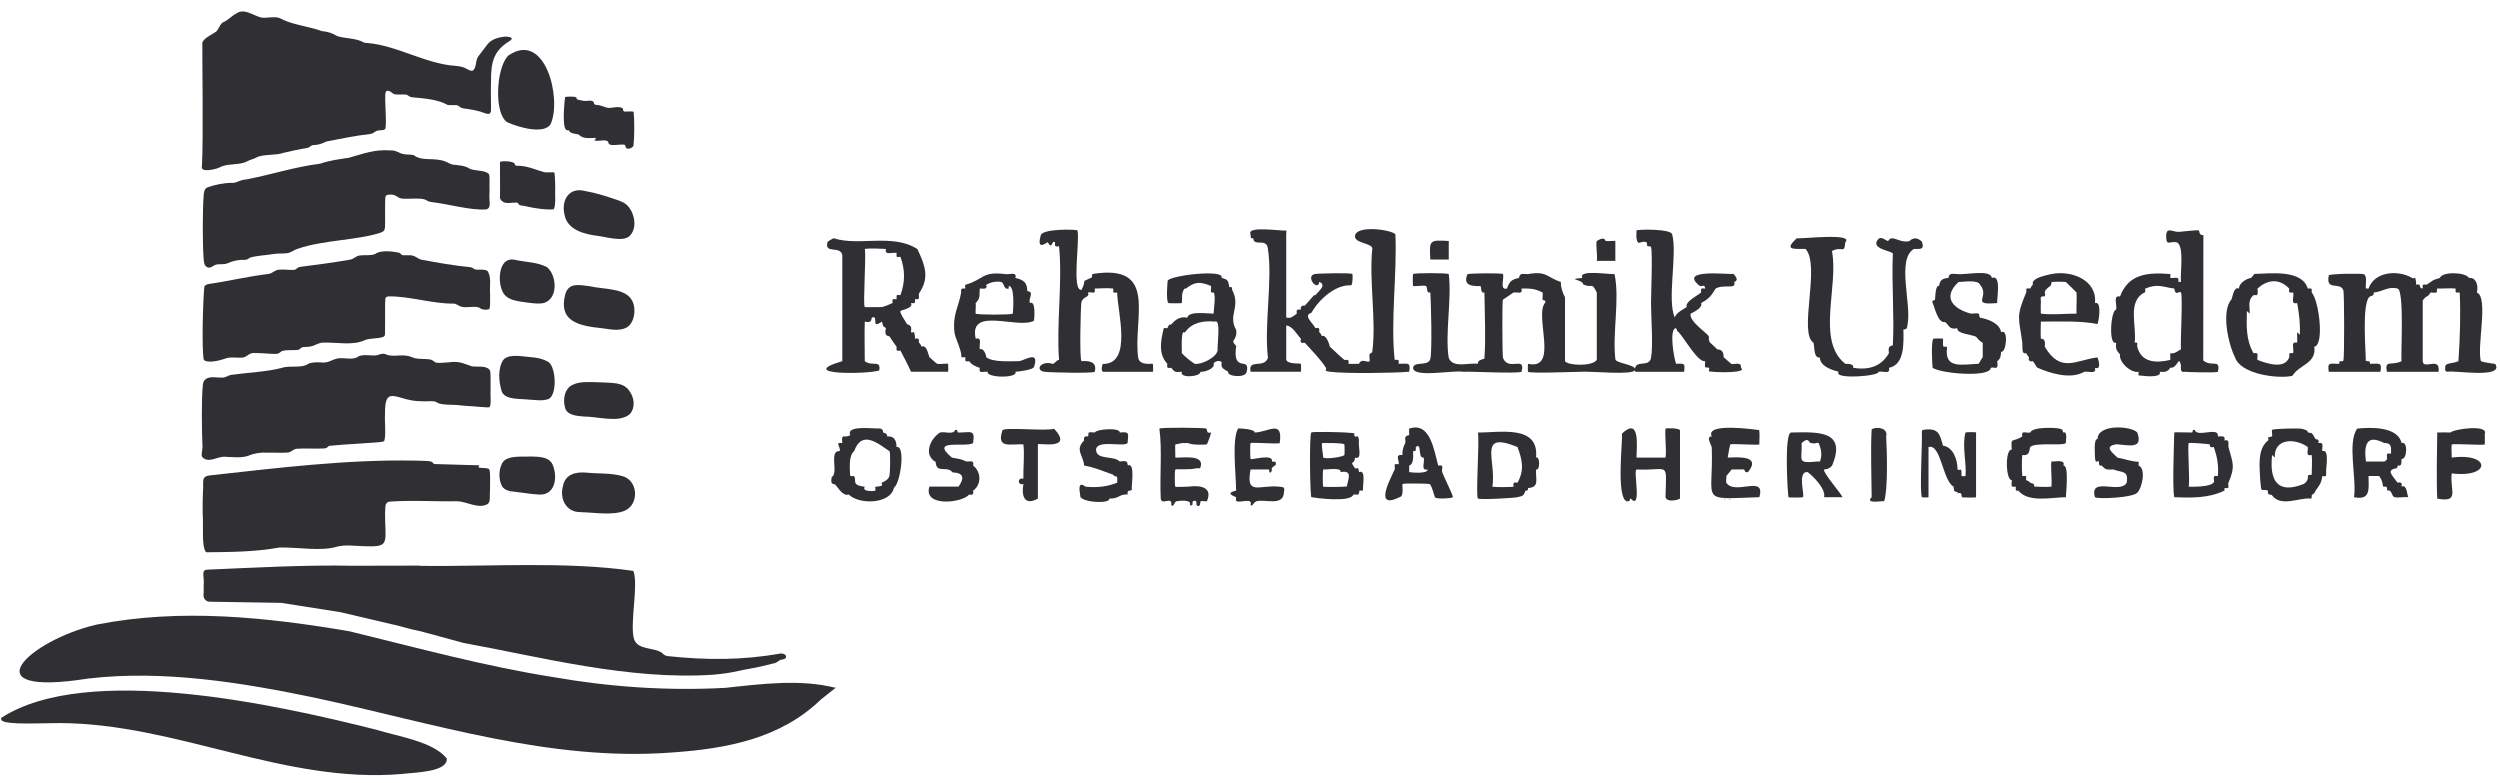
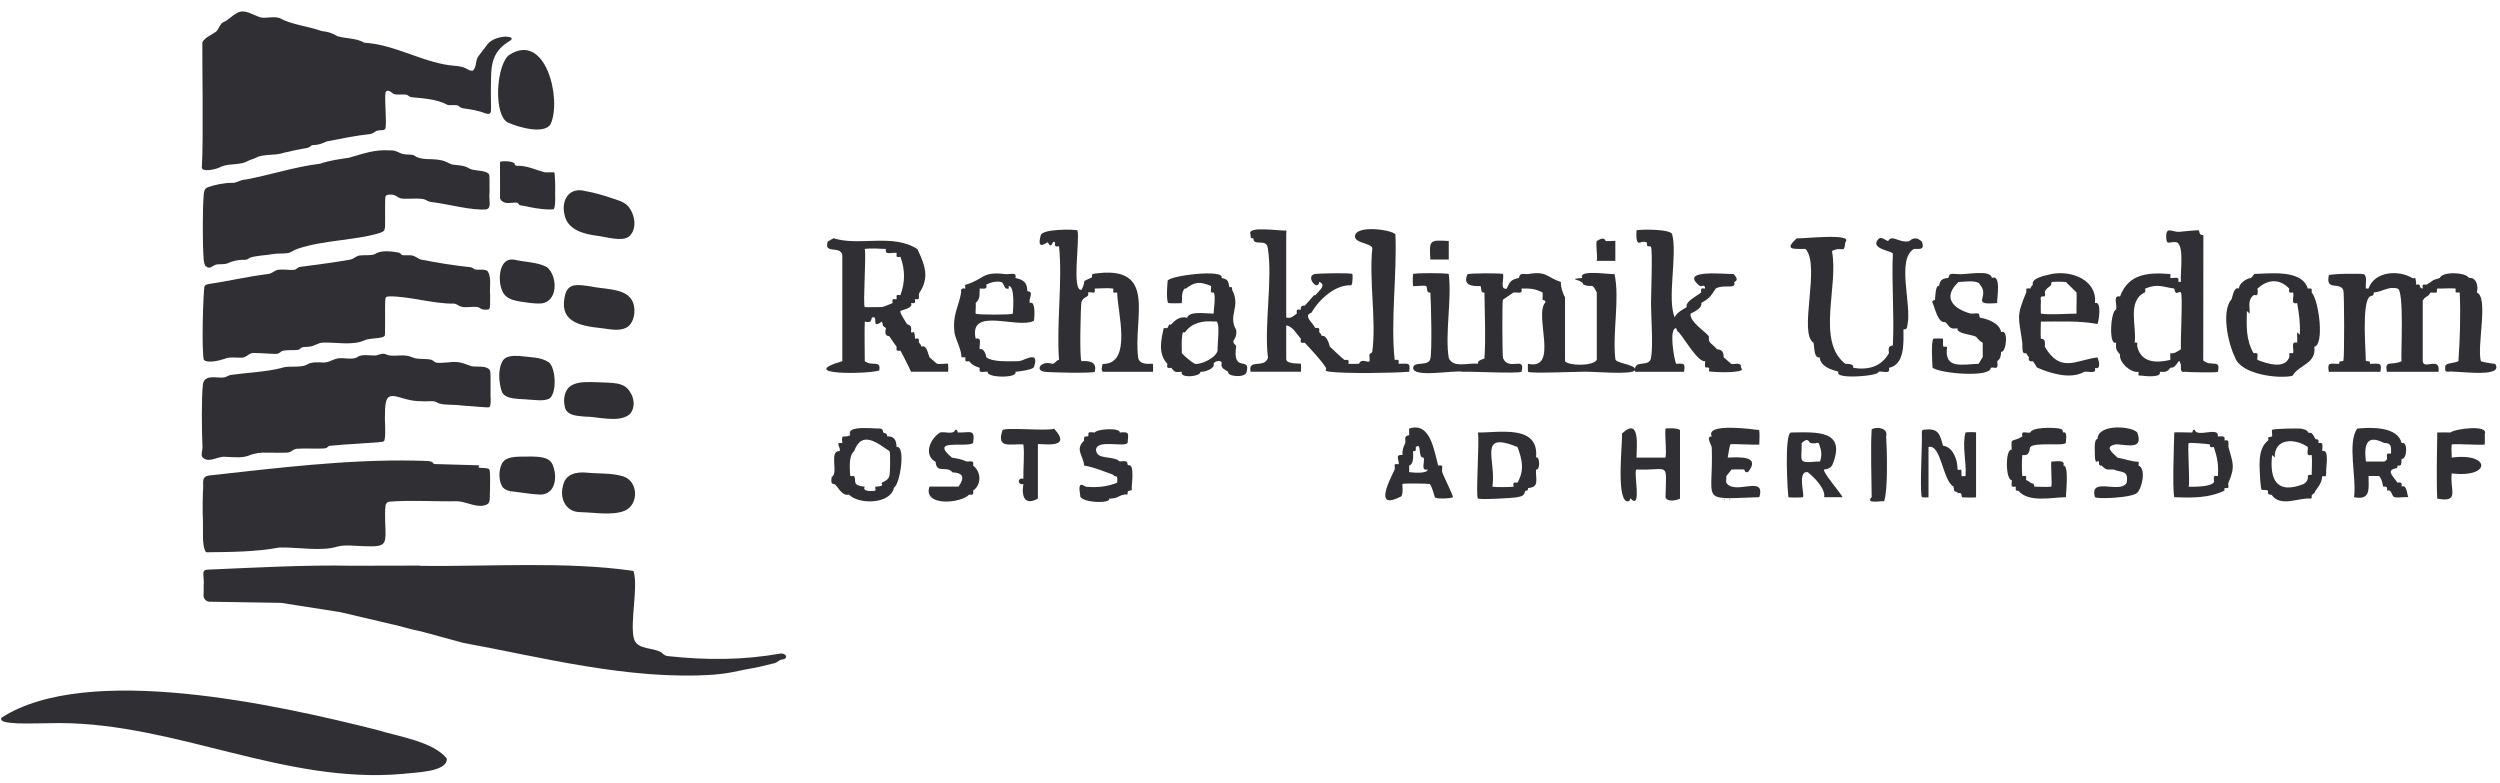
<svg xmlns="http://www.w3.org/2000/svg" width="198" height="62" viewBox="0 0 198 62" fill="none">
-   <path d="M66.182 54.476C65.883 54.568 66.159 54.292 66.182 54.476C63.415 53.776 60.418 54.154 57.467 54.476C52.862 54.729 48.258 54.407 43.825 53.626C38.463 52.788 32.997 51.295 27.681 49.998C21.067 48.873 14.269 48.161 7.644 49.47C2.305 50.71 -2.564 55.245 6.99 53.741C12.938 53.041 19.218 54.063 25.017 55.28C34.375 57.289 43.584 60.332 53.218 59.597C57.57 59.299 61.83 58.495 65.034 55.383C65.08 55.337 66.136 54.522 66.182 54.476Z" fill="#303034" />
  <path d="M38.739 24.483C38.842 24.391 38.808 23.943 38.819 23.358C38.762 22.634 38.934 22.049 38.647 21.509C38.509 21.302 38.038 21.371 37.74 21.36C37.51 21.337 37.51 21.222 37.292 21.165C36.006 21.038 34.617 20.809 33.331 20.556C33.09 20.476 32.952 20.326 32.722 20.257C32.481 20.166 31.999 20.257 31.861 20.2C31.735 20.154 31.758 20.062 31.574 20.005C31.092 19.913 30.173 19.787 29.725 20.108C29.438 20.269 28.875 20.177 28.474 20.235C28.175 20.292 28.049 20.476 27.773 20.556C26.476 20.786 25.144 20.958 23.823 21.13C23.479 21.176 23.536 21.337 23.295 21.371C23.008 21.406 22.445 21.314 22.101 21.36C21.733 21.394 21.619 21.624 21.297 21.693C19.77 21.865 18.105 22.267 16.578 22.485C16.371 22.52 16.233 22.577 16.187 22.692C16.084 23.495 15.958 27.687 16.141 28.502C16.463 28.8 17.393 28.548 17.783 28.422C18.197 28.226 18.782 28.364 19.265 28.318C19.655 28.203 19.747 27.893 20.275 27.962C20.757 27.962 21.423 28.031 21.837 28.031C22.089 28.02 22.135 27.939 22.25 27.859C22.342 27.767 22.617 27.733 22.973 27.733C23.18 27.733 23.41 27.733 23.605 27.71C23.812 27.652 23.789 27.549 23.949 27.503C24.053 27.468 24.34 27.491 24.57 27.445C24.937 27.388 25.19 27.158 25.546 27.136C26.602 27.09 27.991 27.4 28.91 26.929C29.3 26.791 29.955 26.814 30.299 26.699C30.529 26.63 30.494 26.504 30.494 26.16C30.517 25.448 30.471 23.955 30.529 23.622C30.563 23.518 30.655 23.484 30.793 23.473C32.401 23.45 34.295 24.07 35.949 24.047C36.201 24.07 36.282 24.219 36.534 24.288C36.959 24.426 37.671 24.173 38.027 24.403C38.13 24.54 38.532 24.552 38.67 24.506" fill="#303034" />
  <path d="M35.375 60.057C34.261 58.714 31.54 58.335 29.806 57.795C22.09 55.855 6.91 52.433 0.101 56.854C-0.002 57.187 0.526 57.233 1.387 57.29C2.34 57.325 3.649 57.267 4.717 57.267C14.018 57.301 22.515 62.101 31.85 61.297C32.849 61.171 35.41 61.16 35.387 60.103" fill="#303034" />
  <path d="M27.888 44.807C24.179 44.727 19.965 44.968 16.405 45.117C15.889 45.14 16.21 45.726 16.13 46.392C16.141 46.69 16.13 46.943 16.118 47.161C16.118 47.425 16.325 47.643 16.589 47.655C17.783 47.678 20.987 47.724 22.273 47.747C22.296 47.747 26.923 48.47 26.946 48.481L31.057 49.446C31.344 49.48 32.55 49.859 33.239 49.986C33.25 49.986 33.262 49.986 33.273 49.986L36.695 50.916C36.718 50.927 36.729 50.927 36.741 50.927C42.551 51.972 49.843 53.913 56.56 53.431C56.939 53.396 57.536 53.327 57.949 53.247C59.476 52.914 59.809 52.925 61.095 52.581C61.164 52.558 61.302 52.535 61.371 52.523C61.635 52.42 61.715 52.248 61.945 52.236C62.427 52.179 62.336 51.766 61.853 51.754C58.81 52.294 55.974 52.294 52.862 51.961C52.633 51.926 52.529 51.8 52.415 51.697C51.794 51.26 50.508 51.49 50.221 50.629C49.854 49.423 50.577 46.426 50.175 45.243L50.118 45.209C44.848 44.451 38.854 44.876 33.365 44.819C33.308 44.819 33.262 44.807 33.227 44.796" fill="#303034" />
  <path d="M197.622 28.825C197.565 28.802 196.818 28.733 196.485 28.607C196.152 27.424 197.117 23.531 196.164 23.164C196.302 22.727 196.152 21.935 195.544 22.015C195.28 21.545 193.42 21.487 193.236 22.015C192.49 22.234 192.811 22.176 192.191 22.544C191.858 22.532 191.858 22.498 191.881 22.854C191.456 22.796 191.881 22.452 191.353 22.544C191.341 22.475 191.364 22.394 191.353 22.326C191.272 21.751 191.261 22.153 191.043 22.015C189.952 21.361 188.057 21.487 187.586 22.854H187.38C187.322 22.544 187.518 21.855 187.208 21.717C187.035 21.648 184.509 21.671 184.44 21.809C184.176 23.106 185.347 22.268 185.6 23.003C185.669 23.428 185.68 28.285 185.6 28.549C185.566 28.687 185.187 28.492 185.278 28.813C184.567 28.836 184.302 28.607 184.44 29.445H188.528C188.677 28.641 188.402 28.825 187.69 28.813C187.782 28.492 187.414 28.687 187.368 28.549C187.391 27.975 187.024 23.968 187.69 23.485C187.851 23.405 188.023 23.451 188 23.164C188.666 23.129 189.148 22.647 189.883 22.854C190.446 22.957 190.124 28.239 190.204 28.607C189.401 28.997 188.838 28.457 189.045 29.445H193.133C193.305 28.124 191.812 29.433 191.881 28.503V23.795C192.202 23.348 192.26 23.589 192.501 23.164C193.236 23.233 192.914 23.118 193.029 22.854C193.488 22.865 194.051 22.808 194.487 22.854C194.465 23.244 194.476 23.164 194.809 23.164C194.889 24.909 194.832 26.838 194.706 28.607C194.166 28.836 193.603 28.698 193.661 29.135C193.638 29.33 193.661 29.433 193.867 29.445C194.292 29.307 198.38 30.019 197.622 28.825Z" fill="#303034" />
  <path d="M69.845 24.321C69.512 24.31 68.755 24.344 68.49 24.321C68.33 24.149 68.617 20.279 68.49 19.717C68.904 19.648 69.719 19.694 70.167 19.717C70.041 20.234 70.592 19.981 71.005 20.027C71.063 20.188 70.833 20.429 71.315 20.337C71.694 21.393 71.694 22.323 71.315 23.38C70.844 23.288 71.063 23.518 71.005 23.69C70.833 23.747 70.615 23.529 70.695 24C70.5 24.092 70.018 24.287 69.845 24.321ZM75.081 28.811C75.035 28.765 74.404 28.869 74.22 28.811C74.174 28.8 73.692 28.352 73.612 28.294C73.485 27.984 73.394 27.284 72.992 27.456C72.819 27.077 72.831 27.227 72.785 27.146C72.716 27.054 72.946 26.721 72.463 26.825C72.452 26.756 72.475 26.687 72.463 26.618C72.372 26.032 72.36 26.446 72.153 26.308C72.176 25.94 72.222 25.803 71.843 25.676C71.74 25.504 71.223 24.746 71.315 24.631C71.465 24.528 72.349 24.413 72.153 24C72.486 24.034 72.498 24.023 72.463 23.69C72.934 23.747 72.728 23.598 72.785 23.242C73.635 21.99 73.279 21.049 72.659 19.728C70.718 18.465 68.008 19.522 66.022 18.867C65.999 18.867 65.562 19.12 65.551 19.143C65.241 20.165 66.527 19.418 66.711 20.188V28.604C62.898 29.73 68.823 29.638 69.639 29.339C69.776 28.455 69.088 29.064 68.49 28.604C68.49 27.571 68.456 26.503 68.49 25.47C69.111 25.653 68.984 25.183 69.065 25.148C69.639 24.941 68.915 26.136 69.845 25.47C70.018 25.872 69.765 25.699 70.167 25.986C69.983 26.698 70.408 26.583 70.454 26.652C70.626 26.939 70.844 27.227 71.005 27.456C71.063 27.537 70.833 27.869 71.315 27.766C71.602 28.317 71.901 28.869 72.153 29.443H75.081C75.116 29.443 75.104 28.834 75.081 28.811Z" fill="#303034" />
  <path d="M90.146 28.343C89.71 25.208 91.788 20.868 86.552 21.694C86.448 21.729 86.517 21.947 86.46 21.981C86.368 22.027 85.909 22.223 85.886 22.245C85.84 22.578 85.794 22.67 85.656 22.957C84.853 23.061 85.541 19.042 85.335 18.25C85.22 18.158 82.579 18.1 82.43 18.628C82.062 19.949 82.912 19.168 82.981 19.191C83.36 19.857 83.279 18.95 83.555 19.191C83.612 19.26 83.394 19.616 83.876 19.501C84.163 22.326 83.658 25.633 83.876 28.503C83.624 28.526 83.578 28.814 83.348 28.814C82.476 28.526 81.913 29.319 82.728 29.445C83.084 29.503 86.563 29.583 86.701 29.445C86.942 28.561 86.081 28.572 85.656 28.607C85.484 28.446 85.587 24.335 85.645 23.945C85.805 23.405 86.311 23.612 86.173 23.164C86.472 23.084 86.793 23.382 86.701 22.854C87.138 22.843 87.746 22.797 88.159 22.854C88.24 23.061 87.987 23.233 88.481 23.164C88.492 24.657 89.721 28.848 87.344 28.825C87.287 28.871 87.172 29.445 87.379 29.445H91.306C91.34 29.445 91.329 28.837 91.306 28.814C91.26 28.768 90.272 28.997 90.146 28.343Z" fill="#303034" />
  <path d="M152.221 19.144C151.807 18.742 151.463 18.857 151.222 19.098C150.406 19.282 149.855 18.524 149.545 19.087C149.362 19.087 149.006 18.662 148.753 18.949C148.075 19.718 149.855 19.867 149.913 20.085C149.809 22.497 150.039 24.954 149.913 27.354C149.511 27.434 149.58 27.618 149.603 27.974C148.983 29.065 147.949 29.317 146.778 29.134C146.835 28.801 146.388 28.824 146.146 28.812C143.827 26.998 145.641 22.657 145.09 19.879C145.917 19.454 146.066 20.166 146.146 19.19C146.893 18.409 142.552 18.949 142.311 18.868C141.266 19.821 142.024 19.706 143 19.718C144.206 21.027 142.415 26.389 143.632 27.147C143.712 27.469 143.643 28.399 144.125 28.307C144.171 29.03 145.067 29.294 145.618 29.444C145.17 30.087 148.971 29.777 148.764 29.444C149.12 29.363 149.74 29.685 149.603 29.134C150.877 28.881 150.762 27.113 150.751 26.091C151.038 26.091 151.038 25.976 151.072 25.735C151.417 24.081 150.188 20.556 151.578 19.718C152.014 19.684 152.45 19.856 152.221 19.144Z" fill="#303034" />
  <path d="M40.209 4.456C39.279 5.455 39.119 9.084 40.198 9.692C41.105 10.105 43.114 10.657 43.608 9.83C44.515 7.843 43.195 2.401 40.278 4.387" fill="#303034" />
  <path d="M49.911 32.761C50.325 32.279 50.233 31.521 49.889 31.028C49.406 30.212 48.419 30.339 47.248 30.27C46.616 30.258 45.87 30.201 45.307 30.499C44.71 30.809 44.584 31.602 44.733 32.21C44.848 32.853 45.537 32.934 46.249 32.991C47.339 32.98 48.97 33.519 49.843 32.83" fill="#303034" />
-   <path d="M45.054 10.326C45.146 10.59 45.605 10.59 45.847 10.659C46.145 11.027 46.742 10.923 47.133 10.923C47.362 10.912 46.914 11.164 47.167 11.141C47.466 11.21 48.178 10.935 48.2 11.36C48.246 11.44 48.35 11.474 48.476 11.486C48.74 11.509 49.119 11.428 49.406 11.451C49.544 11.463 49.532 11.612 49.578 11.704C49.716 11.888 50.118 11.704 50.175 11.532C50.244 10.958 50.256 9.499 50.187 8.879C50.187 8.799 49.888 8.833 49.624 8.833C49.36 8.879 49.349 8.753 49.337 8.604C49.05 8.328 48.361 8.627 48.051 8.523C47.902 8.489 47.535 8.305 47.178 8.305C47.052 8.282 47.041 8.167 47.006 8.064C46.834 7.892 46.444 8.03 46.203 7.984C46.076 7.961 45.847 7.915 45.732 7.88C45.628 7.834 45.686 7.766 45.651 7.72C45.525 7.605 44.779 7.662 44.756 7.685C44.733 7.811 44.572 9.258 44.698 9.947C44.733 10.234 44.894 10.361 45.02 10.315" fill="#303034" />
  <path d="M143.941 36.551C142.276 36.712 142.736 36.517 142.69 35.093C143.241 34.565 143.252 35.058 143.39 35.081C144.01 35.242 143.976 34.783 144.148 35.403C144.286 35.805 144.274 36.172 144.148 36.551C144.091 36.562 144.01 36.551 143.941 36.551ZM145.101 36.873C146.295 34.048 143.918 34.22 141.852 34.255C141.289 34.312 141.588 39.158 141.645 39.376C141.679 39.422 142.747 39.41 142.793 39.376C142.954 39.249 142.322 37.297 143.161 37.389C143.643 37.745 144.619 38.744 144.47 39.376H145.928C145.779 39.031 144.32 37.378 144.47 37.183C144.493 37.16 144.826 37.217 145.101 36.873Z" fill="#303034" />
  <path d="M188.839 36.551H187.381C187.22 35.265 187.404 34.358 188.816 35.082C189.356 35.093 189.402 35.288 189.367 35.931C188.954 35.874 189.046 35.989 189.057 36.345C188.908 36.551 189.057 36.414 188.839 36.551ZM190.205 38.538C190.251 38.251 190.182 38.17 189.884 38.228C189.448 37.619 188.954 37.229 189.815 37.08C189.907 37.011 189.884 36.873 189.884 36.873C190.171 36.896 190.194 36.861 190.205 36.345C190.653 36.425 190.722 34.875 190.205 35.093C189.895 33.75 187.725 33.842 186.692 33.945C185.888 35.036 186.657 37.883 186.439 39.376C187.806 39.663 187.587 38.653 187.587 37.7H188.426C188.724 38.056 188.701 38.469 188.747 38.538C189.069 38.526 189.069 38.572 189.057 38.859C189.459 38.722 189.39 39.319 189.654 39.376C189.964 39.445 190.389 39.342 190.734 39.376C190.63 39.158 190.63 38.343 190.205 38.538Z" fill="#303034" />
  <path d="M155.666 34.255C155.379 35.334 155.769 36.643 155.666 37.711C155.563 37.7 155.459 37.711 155.356 37.711C155.356 36.896 155.31 37.332 155.035 37.183C155.046 36.391 154.667 35.392 153.886 35.3C153.634 34.427 153.565 33.865 152.359 34.037C152.141 34.071 152.233 34.243 152.21 34.255C152.256 35.162 152.026 38.779 152.21 39.376C152.233 39.399 152.738 39.411 152.738 39.376V35.403C153.737 35.128 153.852 38.079 154.724 38.538C154.77 38.756 154.679 38.963 155.035 38.963C155.046 38.997 155.035 39.032 155.035 39.066C155.494 38.94 155.287 39.353 155.413 39.388C155.459 39.399 156.504 39.434 156.504 39.376V34.255C156.504 34.209 155.7 34.221 155.666 34.255Z" fill="#303034" />
  <path d="M173.348 38.549C173.451 38.102 173.233 35.208 173.348 35.093C173.405 35.036 174.898 35.162 175.025 35.197C175.047 35.197 174.91 35.507 175.335 35.403C175.61 36.218 175.725 36.85 175.656 37.711C175.105 37.573 175.449 38.079 175.323 38.216C175.025 38.572 173.796 38.549 173.348 38.549ZM176.494 35.403C176.471 35.093 176.598 34.783 176.173 34.886C176.288 34.462 175.932 34.576 175.656 34.565C175.759 33.738 174.014 34.691 173.819 34.048C173.589 33.991 173.704 34.255 173.601 34.255C173.36 34.266 172.246 34.209 172.2 34.255C172.188 35.173 172.039 38.595 172.2 39.376C173.601 39.434 174.921 39.456 176.173 38.859C176.196 38.802 176.161 38.71 176.173 38.653C176.701 38.733 176.402 38.446 176.494 38.228C177.068 36.907 176.816 36.632 176.494 35.403Z" fill="#303034" />
  <path d="M77.068 36.873C77.16 36.425 76.895 36.563 76.551 36.552C76.034 36.322 75.942 36.356 75.391 36.242C73.554 34.703 76.494 35.472 77.068 35.093C77.251 33.934 76.861 34.278 75.885 34.255C75.782 34.244 75.897 33.991 75.655 34.048C75.506 34.462 74.817 34.152 74.45 34.255C73.692 34.726 73.095 36.012 74.105 36.586C74.151 37.562 75.024 36.839 75.437 37.413C76.321 37.447 76.402 37.849 75.919 38.538H73.612C73.083 40.157 76.161 39.859 76.758 39.17C77.045 39.227 77.125 39.147 77.068 38.86C77.745 38.389 77.722 37.367 77.068 36.873Z" fill="#303034" />
  <path d="M169.376 36.873C169.353 36.839 169.422 36.609 169.364 36.575C168.756 36.552 168.331 36.356 167.699 36.242C167.275 35.817 166.597 35.346 167.631 35.185C168.675 35.266 169.743 35.576 169.273 34.255C168.813 33.727 166.138 33.555 166.126 34.772C165.793 34.737 165.931 35.932 165.92 36.242C166 36.827 166.046 36.425 166.241 36.552C166.23 36.644 166.207 36.942 166.448 36.873C166.758 37.206 166.838 37.206 167.389 37.183C168.055 37.459 168.595 37.218 168.434 38.228C167.941 39.17 165.449 37.7 165.92 39.376C166.092 39.549 168.836 39.422 169.25 39.043C169.663 38.676 169.984 37.103 169.376 36.873Z" fill="#303034" />
  <path d="M149.384 34.566C149.556 33.911 148.695 33.762 148.236 33.992C148.144 35.576 148.224 37.643 148.236 39.377C147.684 39.94 149.039 39.653 149.223 39.699C149.533 38.872 149.453 35.645 149.384 34.566Z" fill="#303034" />
  <path d="M79.399 34.07C78.894 35.574 80.007 35.138 81.052 35.195C81.156 35.987 81.029 37.078 81.052 37.916C80.559 37.79 80.582 38.468 81.052 38.33C80.869 39.478 81.248 40.018 82.201 39.49V35.195C82.201 35.046 85.094 35.7 83.487 33.955C82.901 34.162 79.629 33.817 79.399 34.07Z" fill="#303034" />
  <path d="M16.372 43.74C18.324 43.717 20.161 43.717 22.147 43.361C23.652 43.338 25.477 43.683 26.706 43.292C27.383 43.12 28.084 43.246 28.83 43.258C30.667 43.327 30.576 43.154 30.507 41.34C30.495 40.892 30.484 40.422 30.541 39.985C30.667 39.744 30.702 39.79 30.817 39.733C32.528 39.595 34.491 39.733 36.225 39.698C36.948 39.721 37.924 40.341 38.625 39.916C38.866 39.733 38.763 39.354 38.809 38.768C38.809 38.183 38.843 37.494 38.774 37.252C38.786 36.965 37.879 37.138 37.89 36.988C37.947 36.908 38.051 36.851 37.844 36.851C37.27 36.828 35.513 36.782 34.698 36.759C34.078 36.782 34.468 36.598 34.02 36.529C33.722 36.495 33.285 36.495 32.929 36.483C27.51 36.368 21.929 37.069 16.601 37.654C15.889 37.746 16.154 38.183 16.073 38.94C16.05 39.423 16.05 39.985 16.05 40.571C16.131 41.88 15.947 43.178 16.303 43.717" fill="#303034" />
  <path d="M126.465 20.66H127.935V19.087C127.935 19.052 127.315 19.121 127.166 19.087C127.051 18.742 126.707 18.949 126.465 19.087C126.362 19.305 126.546 20.327 126.465 20.66Z" fill="#303034" />
  <path d="M131.908 33.946C131.839 34.566 132.011 35.668 131.908 36.242H129.611C129.623 35.346 129.91 32.981 128.463 34.336C128.52 34.945 127.992 39.388 128.83 39.698C129.163 39.756 129.037 39.515 129.141 39.48C130.082 40.479 129.336 37.287 129.611 37.184C132.241 37.299 131.977 36.437 131.908 39.377C132.034 39.859 133.056 39.549 133.056 39.48V34.095C133.056 33.888 131.954 33.9 131.908 33.946Z" fill="#303034" />
  <path d="M114.742 20.557V19.087C113.204 18.995 113.192 19.007 113.284 20.557" fill="#303034" />
  <path d="M43.091 13.634C42.367 13.438 41.736 13.105 40.921 13.129C40.771 13.117 40.794 13.025 40.737 12.922C40.473 12.75 39.853 12.75 39.669 12.796C39.554 12.807 39.623 12.864 39.6 13.094V13.76C39.612 14.426 39.6 15.104 39.6 15.655C39.6 15.712 39.612 15.758 39.681 15.85C39.99 16.229 40.519 16.022 40.944 16.045C41.058 16.068 41.081 16.206 41.162 16.252C41.564 16.298 42.069 16.447 42.54 16.504C42.987 16.573 43.527 16.619 43.86 16.573C44.044 16.24 43.941 15.333 43.975 14.816C43.964 14.483 43.964 14.173 43.941 13.955C43.917 13.737 43.952 13.645 43.826 13.645C43.688 13.634 43.275 13.668 43.171 13.645" fill="#303034" />
  <path d="M46.099 40.57C47.017 40.582 48.522 40.846 49.463 40.456C50.623 39.973 50.566 38.09 49.337 37.723C48.43 37.447 47.419 37.528 46.489 37.436C45.571 37.344 44.755 37.574 44.583 38.504C44.308 39.514 44.847 40.593 45.996 40.559" fill="#303034" />
  <path d="M39.761 31.063C40.082 31.683 41.208 31.568 41.885 31.649C42.425 31.672 42.965 31.787 43.47 31.591C44.124 31.235 44.044 29.134 43.458 28.686C42.792 28.261 42.023 28.307 41.127 28.192C40.565 28.158 40.094 28.215 39.853 28.514C39.405 29.192 39.508 30.248 39.727 30.971" fill="#303034" />
  <path d="M178.481 23.382C178.585 23.29 178.906 23.635 178.791 22.854C179.515 22.199 180.456 21.97 181.306 22.854C181.271 23.187 181.283 23.198 181.616 23.164C181.731 23.485 181.352 24.14 181.937 24.002C182.098 24.944 182.19 25.633 182.144 26.517L181.937 26.31C181.914 26.586 181.96 26.873 181.937 27.137C181.375 27.011 181.708 27.631 181.616 27.975C181.122 27.906 181.386 28.113 181.306 28.297C180.95 29.273 179.515 28.79 178.791 28.503C178.722 28.239 178.998 27.883 178.481 27.975C177.861 26.884 177.93 25.816 177.953 24.634L178.171 24.84C178.206 24.266 177.987 23.784 178.481 23.382ZM181.559 29.766C182.087 28.871 183.476 28.813 183.292 27.458C184.108 27.332 183.66 23.784 183.086 23.164C183.097 22.831 183.12 22.831 182.776 22.854C182.316 21.292 179.675 21.683 178.539 21.694C178.527 21.706 178.447 21.855 178.275 22.016C177.93 22.05 177.299 22.452 177.333 22.854C176.931 22.682 176.839 23.405 176.747 23.692C175.898 24.622 176.472 27.24 177.011 28.297C177.459 29.663 180.456 30.019 181.559 29.766Z" fill="#303034" />
  <path d="M196.796 34.358C197.094 33.611 194.408 33.956 194.075 34.254C193.742 34.243 193.317 34.243 193.03 34.254C193.007 35.414 192.961 38.342 193.03 39.49C194.855 39.835 194.006 38.801 194.178 37.492C197.301 37.883 197.29 35.828 194.178 36.241C194.178 35.931 194.132 35.471 194.178 35.196C194.534 35.127 196.693 35.288 196.796 35.196C196.796 35.012 196.807 34.576 196.796 34.358Z" fill="#303034" />
  <path d="M40.656 20.558C39.508 20.421 39.416 22.212 39.76 22.993C40.059 23.808 40.978 23.854 41.977 23.992C42.344 24.026 42.746 24.083 43.09 23.992C44.216 23.636 44.112 21.821 43.331 21.167C42.608 20.753 41.563 20.765 40.748 20.57" fill="#303034" />
-   <path d="M101.353 38.55C99.768 38.355 98.643 39.331 99.045 37.184H100.515C100.492 37.62 100.79 37.413 100.721 37.08C100.802 36.966 101.031 36.839 101.043 36.816C101.077 36.38 100.871 36.656 100.744 36.541C100.836 35.898 99.114 36.46 99.045 36.346C99.01 36.3 98.999 35.14 99.045 35.094C99.125 35.014 101.227 35.186 101.353 35.094C101.628 33.176 100.457 34.233 99.366 34.256C99.401 33.969 98.126 33.923 98.057 33.934C97.541 34.807 97.908 37.7 97.897 38.86C96.921 39.067 97.862 39.343 97.897 39.377C97.92 39.411 97.828 39.664 97.954 39.698C98.287 39.836 99.24 39.388 99.045 40.008C99.171 40.169 99.309 39.744 99.516 39.698C100.216 39.526 101.525 40.066 101.674 39.124C101.766 38.539 101.709 38.596 101.353 38.55Z" fill="#303034" />
  <path d="M89.343 36.85C89.216 36.724 89.469 36.425 88.688 36.552C88.171 36.047 86.828 36.471 86.805 35.61C86.885 34.772 89.044 35.449 89.308 35.082C89.331 34.393 89.549 34.163 88.688 34.255C88.723 33.853 86.874 33.968 86.702 34.255C85.978 34.186 86.288 34.301 86.174 34.565C85.955 34.519 85.795 34.611 85.864 34.887C85.106 35.622 85.806 36.058 85.864 36.873C86.644 37 87.356 37.31 88.16 37.597C88.344 37.907 88.539 37.436 88.481 38.228C87.678 38.55 86.885 38.63 86.013 38.55C85.875 38.538 85.312 37.918 85.553 39.227C85.439 39.801 87.976 39.939 87.85 39.491C88.688 39.491 88.596 39.135 89.308 39.158C89.285 38.756 89.4 38.94 89.641 38.802C89.572 38.561 89.94 36.667 89.343 36.85Z" fill="#303034" />
  <path d="M136.72 38.229C136.685 38.114 136.754 37.85 136.72 37.712L137.145 37.184C137.466 37.184 137.799 37.161 138.121 37.184C138.213 37.196 138.121 37.448 138.442 37.391C139.476 36.105 137.799 36.197 136.835 36.242C136.846 36.116 137.007 35.232 137.041 35.197C137.11 35.117 139.246 35.278 139.338 35.197C139.338 34.91 139.384 34.348 139.326 34.061C139.016 34.026 135.009 33.441 135.572 34.566C135.066 34.554 135.56 35.243 135.572 35.45C135.721 39.848 134.481 39.538 139.338 39.377C139.878 37.551 137.397 39.274 136.72 38.229Z" fill="#303034" />
  <path d="M49.923 23.6C49.291 22.808 47.718 22.911 46.719 22.67C45.766 22.544 45.066 22.406 44.779 23.267C44.205 25.414 45.732 25.805 47.718 26C48.327 26.08 49.027 26.241 49.601 25.954C50.29 25.598 50.44 24.323 49.992 23.692" fill="#303034" />
  <path d="M49.751 16.343C49.441 15.975 48.924 15.86 48.476 15.699C47.799 15.47 47.098 15.263 46.375 15.137C45.1 14.781 44.446 15.814 44.699 16.951C44.905 18.226 46.283 18.559 47.454 18.696C48.476 18.88 49.51 19.144 49.934 18.616C50.451 18.007 50.267 17.009 49.82 16.423" fill="#303034" />
  <path d="M39.83 38.606C40.174 38.974 40.725 38.916 41.242 39.008C41.609 39.043 42.08 39.135 42.551 39.157C43.917 39.33 44.181 37.94 43.814 36.918C43.584 36.195 42.803 36.149 41.816 36.16C40.84 36.16 39.99 36.138 39.726 36.781C39.485 37.297 39.497 38.044 39.772 38.526" fill="#303034" />
  <path d="M163.417 36.874C163.623 36.357 162.693 36.575 162.464 36.553C162.418 37.15 162.521 37.93 162.475 38.539C162.073 38.596 161.522 38.539 161.109 38.539C161.143 38.24 160.902 38.309 160.799 38.229C160.684 38.16 160.868 38.206 160.477 38.022C160.397 37.896 160.672 37.62 160.167 37.712C160.121 37.333 160.121 36.403 160.167 36.036C160.845 36.139 160.695 35.519 160.799 35.404C161.155 35.002 163.428 35.347 163.612 35.083C163.612 34.956 163.773 34.118 163.417 34.256C163.302 34.13 163.497 34.015 163.049 33.934C162.693 33.866 160.959 33.797 160.799 34.256C160.489 34.336 160.052 34.026 160.167 34.566C159.34 35.094 159.26 34.543 159.329 35.611C158.789 35.542 158.847 38.057 159.329 38.022C159.352 38.401 159.18 38.619 159.639 38.539C159.685 38.688 159.536 38.907 159.857 38.861C160.649 39.837 162.487 39.389 163.623 39.377C163.6 39.228 163.899 36.794 163.417 36.874Z" fill="#303034" />
  <path d="M169.272 27.457C169.226 27.296 169.399 27.078 169.066 27.136C169.249 25.838 168.434 23.84 169.881 23.151C169.95 23.059 169.869 22.887 169.904 22.852C170.926 22.439 171.282 22.738 172.2 22.852C172.304 23.507 172.556 23.002 172.729 23.163C172.889 23.323 172.683 27.021 172.729 27.664C172.453 27.824 172.2 28.043 171.89 27.974C171.867 28.088 171.902 28.376 171.89 28.502C170.754 28.777 169.582 28.72 169.272 27.457ZM172.729 28.915C172.729 29.202 172.66 29.524 173.039 29.444C173.291 29.478 175.565 29.535 175.657 29.444C175.898 28.376 175.151 29.11 174.497 28.548L174.508 18.627C174.106 18.627 174.221 18.271 174.141 18.248C174.015 18.202 172.82 18.351 172.568 18.363C172.017 18.386 171.5 17.858 171.569 18.88C171.615 19.488 171.89 19.063 172.43 19.201C173.004 19.569 172.66 21.624 172.729 22.324C172.66 22.324 172.579 22.324 172.522 22.324C172.625 21.831 172.269 22.06 171.89 22.014C171.879 21.945 171.913 21.716 171.89 21.704C170.168 21.567 168.583 21.647 167.906 23.484C167.309 23.346 167.699 24.173 167.596 24.529C167.171 24.563 166.976 27.411 167.596 27.136C167.561 27.572 167.573 27.71 167.906 28.077C167.803 28.709 168.813 29.581 169.376 29.444C169.364 29.822 169.318 29.719 169.628 29.753C169.858 29.788 171.247 29.937 171.052 29.444C171.42 29.466 171.661 29.489 171.89 29.122C172.487 29.191 172.533 28.088 172.729 28.915Z" fill="#303034" />
  <path d="M77.596 22.853C77.883 22.841 78.228 22.968 78.113 22.543C78.457 22.359 78.916 22.244 79.295 22.336C79.559 22.405 79.479 22.979 79.892 22.853C79.892 22.784 79.892 22.715 79.892 22.646C80.398 22.658 80.237 24.564 80.214 24.839C80.111 24.943 77.378 24.943 77.274 24.839C77.24 24.805 77.309 24.173 77.274 24.001C77.688 23.599 77.55 23.312 77.596 22.853ZM80.421 29.444C80.639 29.432 81.81 29.294 81.89 29.065C82.373 27.652 81.064 28.606 80.685 28.606C80.053 28.594 78.675 28.72 78.113 28.296C78.09 28.031 77.883 27.538 77.596 27.664C77.527 27.308 77.826 26.688 77.274 26.826C76.7 24.219 80.604 26.102 81.89 25.402C81.913 25.333 82.063 23.748 81.569 24.001C81.42 23.634 81.959 23.105 81.362 23.059C81.362 22.405 81.098 22.164 80.421 22.015C80.558 21.475 79.95 21.773 79.582 21.705C77.745 21.475 77.917 22.152 76.459 22.554C76.402 22.612 76.471 22.795 76.448 22.853C76.184 22.818 76.069 22.876 76.126 23.163C75.908 24.369 75.426 24.908 75.598 26.366C75.667 26.826 76.149 27.675 76.149 28.284C76.207 28.33 76.39 28.273 76.448 28.296C76.505 28.422 76.298 28.697 76.758 28.606C76.976 28.893 77.217 29.008 77.596 29.134C77.493 29.639 77.894 29.398 78.228 29.444C78.09 29.938 80.662 29.972 80.421 29.444Z" fill="#303034" />
-   <path d="M106.475 35.197C106.498 35.231 106.498 36.001 106.475 36.035C106.417 36.173 105.074 36.391 104.798 36.242C104.775 35.863 104.672 35.461 104.695 35.094C104.959 35.082 106.394 35.071 106.475 35.197ZM106.67 38.527C106.291 38.573 105.143 38.573 104.798 38.55C104.752 38.492 104.752 37.229 104.798 37.184C104.936 37.218 106.314 36.977 106.165 37.39C107.175 37.206 106.762 37.964 106.67 38.527ZM107.634 37.39C107.565 36.862 107.543 37.184 107.313 37.08C106.819 36.38 107.278 36.896 107.313 36.242C107.944 36.449 107.531 35.289 107.634 34.887C107.543 34.301 107.428 34.68 107.313 34.565C107.072 34.336 107.715 34.324 106.589 34.255C106.256 34.232 103.96 34.163 103.857 34.255C103.684 34.439 103.753 39.147 103.857 39.377C104.155 39.434 106.98 39.824 107.187 39.17C107.485 39.136 107.646 39.308 107.657 38.883C107.715 38.814 107.91 38.906 107.956 38.803C107.887 38.573 108.231 37.138 107.634 37.39Z" fill="#303034" />
  <path d="M179.951 36.035L180.157 36.242C180.111 34.668 181.799 34.703 182.775 35.403C182.821 35.713 182.569 36.161 183.085 36.035C183.143 36.494 183.085 37.114 183.085 37.608C182.465 37.574 183.108 37.883 182.454 38.331C180.341 39.17 179.733 38.033 179.951 36.035ZM183.924 35.725C183.901 35.369 184.084 34.99 183.614 35.093C183.717 34.737 183.418 34.795 183.395 34.783C183.304 34.657 183.223 34.416 183.051 34.289C182.511 34.267 183.085 34.14 182.293 33.956C182.006 33.911 180.043 33.945 179.951 34.048C179.905 34.083 179.974 34.45 179.951 34.565C179.354 34.68 179.778 34.668 179.629 34.887C178.745 35.587 178.975 37.011 179.009 38.021C179.112 39.193 179.067 38.641 179.629 38.859C179.583 39.135 179.652 39.17 179.916 39.193C180.628 40.226 182.144 39.365 183.028 39.491C183.131 39.457 183.051 39.25 183.108 39.204C183.499 38.883 183.246 39.066 183.395 38.859C183.625 38.515 183.866 38.297 183.924 37.711C184.303 37.723 184.199 37.757 184.234 37.447C184.188 37.068 184.532 35.541 183.924 35.725Z" fill="#303034" />
  <path d="M158.49 26.309C158.364 25.574 157.411 25.264 156.814 25.16C156.642 24.85 156.997 24.77 156.09 24.839C154.712 24.471 153.794 23.564 155.114 22.336C155.447 22.336 156.653 22.129 156.814 22.542C157.663 23.518 155.964 24.196 158.18 24.001C158.123 23.748 158.548 21.693 157.755 22.014C157.675 21.302 155.62 21.796 155.034 21.704C154.667 21.716 154.391 21.555 154.311 22.014C153.736 22.049 153.633 22.278 153.576 22.646C153.289 22.542 153.277 23.484 153.254 23.725C153.243 23.828 153.002 23.725 153.047 23.955C153.231 24.311 153.472 25.631 154.058 25.505C154.425 25.826 154.368 26.113 155.034 25.999C154.908 26.412 156.159 26.504 156.469 26.653C156.561 26.688 156.699 26.975 157.032 27.147V28.295C156.952 28.375 156.791 28.697 156.71 28.812C155.39 28.858 153.966 29.26 154.207 27.514C154.173 27.399 153.92 27.491 153.909 27.445C153.851 27.227 153.909 26.998 153.886 26.825C153.863 26.802 153.162 26.802 153.116 26.825C152.933 27.101 153.036 28.869 153.059 29.122C153.668 29.593 157.629 29.914 157.663 29.145C157.916 28.984 158.306 29.455 158.18 28.605C158.467 28.387 158.456 28.192 158.49 27.87C158.927 27.905 159.076 25.987 158.49 26.309Z" fill="#303034" />
  <path d="M17.611 13.162C18.208 12.944 19.058 13.082 19.609 12.761C19.861 12.623 20.057 12.611 20.286 12.485C20.849 12.175 21.791 12.347 22.491 12.095C23.1 11.957 23.731 11.808 24.294 11.727C24.615 11.658 24.569 11.509 24.822 11.486C25.189 11.498 25.522 11.36 25.878 11.199C27.015 10.981 28.175 10.74 29.323 10.613C29.564 10.579 29.633 10.453 29.817 10.372C29.966 10.303 30.219 10.326 30.38 10.292C30.414 10.28 30.471 10.246 30.506 10.223C30.667 9.936 30.425 7.766 30.54 7.306C30.667 7.054 30.942 7.261 31.114 7.398C31.229 7.502 31.551 7.502 31.872 7.479C31.93 7.49 32.067 7.49 32.125 7.49C32.389 7.525 32.32 7.674 32.676 7.708C33.618 7.8 34.639 7.858 35.466 8.317C35.765 8.351 36.201 8.282 36.293 8.374C36.396 8.432 36.442 8.535 36.695 8.581C37.258 8.661 37.855 8.742 38.417 8.971C38.521 9.006 38.67 9.04 38.773 9.006C38.946 8.834 38.865 8.707 38.888 8.501C38.888 7.858 38.865 7.192 38.888 6.468C38.865 4.815 39.164 3.965 40.392 3.23C40.679 3.023 40.496 2.932 40.082 2.897C39.566 2.92 38.934 3.092 38.612 3.506C38.417 3.781 38.188 4.045 37.912 4.424C37.636 4.734 37.774 5.286 37.464 5.584C37.258 5.687 36.959 5.4 36.626 5.308C36.465 5.263 36.282 5.24 36.086 5.217C33.721 5.067 31.413 3.586 29.07 3.402C29.002 3.391 28.887 3.379 28.841 3.379C28.255 3.012 27.371 3.069 26.717 2.863C26.292 2.61 25.993 2.518 25.488 2.461C24.363 2.059 23.111 1.967 22.135 1.427C21.699 1.278 21.136 1.45 20.711 1.393C20.068 1.255 19.356 0.601 18.69 1.083C18.323 1.278 18.07 1.6 17.703 1.749C17.439 1.852 17.347 2.277 17.129 2.495C16.761 2.771 16.222 2.955 16.026 3.356C16.003 4.482 16.118 10.9 15.992 13.162C15.831 13.737 17.221 13.392 17.496 13.209" fill="#303034" />
  <path d="M96.438 27.733C96.369 28.307 95.118 28.915 94.624 28.812C94.314 28.64 93.832 28.227 93.602 27.974C93.602 27.618 93.579 27.193 93.602 26.826C93.682 25.987 93.728 26.493 93.889 26.274C94.406 25.551 95.313 25.379 96.22 25.471C96.725 25.218 96.381 27.446 96.438 27.733ZM98.735 29.444C99.056 28.169 97.575 29.627 97.908 27.4C97.345 26.849 98.011 27.055 97.908 26.137C97.219 24.942 98.298 24.322 97.586 22.956C97.54 22.853 97.678 22.692 97.368 22.749C97.253 22.29 97.334 22.141 96.748 22.014C97.058 21.279 92.546 21.831 92.477 22.244C92.454 22.543 92.35 23.725 92.523 24.001C92.569 24.024 93.567 24.035 93.602 24.001C93.648 23.656 93.533 23.197 93.82 22.853C93.843 22.864 93.889 22.853 93.924 22.853C94.647 22.313 94.991 22.279 95.91 22.646C95.967 22.864 95.749 23.255 96.117 23.163C96.312 23.381 96.117 24.587 96.117 24.839C95.577 24.839 94.165 24.61 94.027 25.161C93.51 25.046 93.131 25.276 92.775 25.677C92.546 25.861 92.729 25.436 92.454 25.987C92.396 26.01 92.213 25.953 92.167 25.999C91.925 27.009 91.73 28.043 92.454 28.812C92.419 29.157 92.431 29.157 92.775 29.134C93.074 29.558 93.154 29.455 93.602 29.444C93.395 29.995 95.118 29.834 95.072 29.444C95.382 29.49 96.266 29.18 96.117 28.812C96.197 28.548 96.852 28.491 96.748 28.812C96.668 29.157 97.035 29.294 97.276 29.444C97.15 29.823 98.666 29.972 98.735 29.444Z" fill="#303034" />
  <path d="M16.072 36.254C16.612 36.713 17.289 36.07 17.921 36.185C18.495 36.197 19.138 36.289 19.678 36.093C20.126 35.898 20.654 35.818 21.182 35.852C21.722 35.841 22.33 35.875 22.812 35.841C23.122 35.783 23.168 35.6 23.49 35.542C24.133 35.496 25.006 35.554 25.649 35.519C25.982 35.485 25.913 35.382 26.073 35.313C27.164 35.186 29.725 35.083 30.345 34.98C30.368 34.957 30.425 34.911 30.448 34.888C30.586 34.233 30.448 33.487 30.494 32.763C30.46 30.318 31.505 31.833 33.434 31.776C33.778 31.822 34.375 31.696 34.605 31.868C34.904 32.12 35.971 32.017 36.592 32.12C37.613 32.178 38.624 32.304 38.773 32.247C38.934 31.994 38.819 31.34 38.853 30.903C38.842 30.214 38.877 29.617 38.819 29.376C38.601 28.894 37.763 29.089 37.361 29.009C36.718 28.802 36.385 28.572 35.524 28.699C35.248 28.71 34.881 28.756 34.628 28.733C34.329 28.699 34.387 28.538 34.065 28.469C33.732 28.412 33.17 28.446 32.883 28.377C32.618 28.308 32.446 28.182 32.102 28.159C31.654 28.113 31 28.251 30.632 28.09C30.311 27.929 30.115 28.067 29.805 28.148C29.369 28.193 28.623 27.998 28.29 28.297C27.853 28.526 27.21 28.297 26.728 28.389C26.165 28.526 26.016 28.779 25.362 28.699C25.052 28.687 24.673 28.687 24.397 28.825C23.88 29.192 22.927 28.917 22.33 29.135C21.09 29.456 19.643 29.502 18.346 29.686C18.013 29.732 17.978 29.881 17.634 29.904C17.393 29.916 17.037 29.87 16.761 29.881C16.359 29.904 16.13 30.076 16.072 30.421C15.946 31.489 15.98 34.176 16.038 35.427C16.038 35.715 15.9 35.978 16.015 36.185" fill="#303034" />
  <path d="M18.392 14.482C17.794 14.47 16.956 14.642 16.44 14.838C16.187 14.941 16.141 15.217 16.13 15.481C16.038 16.64 16.038 19.373 16.13 20.533C16.152 20.717 16.164 20.969 16.313 21.096C16.658 21.394 16.841 20.969 17.232 20.935C17.462 20.912 17.783 20.946 17.99 20.866C18.426 20.659 18.92 20.556 19.391 20.579C19.632 20.556 19.643 20.51 19.77 20.418C20.24 20.246 21.136 20.212 21.641 20.12C22.043 20.051 22.445 20.108 22.835 20.039C23.145 19.947 23.26 19.798 23.605 19.695C25.603 19.006 28.324 19.029 30.127 18.432C30.379 18.351 30.483 18.248 30.494 17.961C30.517 17.375 30.471 15.917 30.529 15.584C30.563 15.435 30.747 15.4 30.988 15.412C31.378 15.423 31.47 15.664 31.792 15.722C32.263 15.791 33.342 15.641 33.709 15.825C33.882 15.928 33.996 15.986 34.226 16.009C35.501 16.158 37.338 16.686 38.52 16.583C38.968 16.445 38.693 15.928 38.773 15.205C38.75 14.608 38.808 14.011 38.727 13.793C38.406 13.425 37.533 13.586 37.131 13.322C36.787 13.092 36.224 13.092 35.845 13.035C35.535 12.966 35.374 12.759 34.869 12.679C34.203 12.53 33.33 12.725 32.825 12.323C32.687 12.208 32.228 12.266 31.964 12.208C31.596 12.139 31.401 11.887 30.873 11.91C29.668 11.829 28.806 12.162 27.635 12.495C26.854 12.61 26.108 12.702 25.35 12.966C23.364 13.207 21.434 13.85 19.471 14.218C19.081 14.229 18.862 14.424 18.506 14.482" fill="#303034" />
  <path d="M161.636 24.001C161.659 23.599 161.487 23.45 161.934 23.473C162.107 23.22 161.647 23.163 162.394 22.634C162.474 22.577 162.463 22.359 162.486 22.347C162.623 22.29 163.404 22.313 163.622 22.336L164.461 23.163C164.495 23.622 164.438 24.368 164.461 24.839C163.634 24.839 162.382 24.954 161.636 24.839C161.636 24.564 161.613 24.276 161.636 24.001ZM165.919 29.134C166.436 29.317 166.229 28.525 166.114 28.307C164.38 28.525 163.198 29.581 161.946 27.457C161.969 27.17 162.003 26.814 161.636 26.826C161.601 26.389 161.636 25.919 161.636 25.471C163.025 25.471 164.805 25.39 166.114 25.666C166.194 25.608 166.516 23.806 165.919 24.001C166.114 22.198 164.082 21.383 162.474 21.704C162.118 21.796 160.832 22.003 161.004 22.543C160.924 22.657 160.901 22.623 160.798 22.853C160.292 22.784 160.557 22.979 160.476 23.163C159.638 25.149 159.902 25.138 160.166 27.147C160.189 27.813 160.143 28.031 160.476 27.974C160.591 28.157 160.476 28.043 160.694 28.295C160.625 28.537 160.752 28.674 161.004 28.605C161.119 28.72 161.303 29.099 161.337 29.111C162.336 29.547 163.955 30.087 165.081 29.444C165.425 29.386 166.068 29.662 165.919 29.134Z" fill="#303034" />
  <path d="M120.185 38.228C119.852 38.193 119.84 38.205 119.874 38.549C119.507 38.584 118.554 38.595 118.198 38.549C118.531 36.459 116.981 34.094 120.185 35.403C120.552 36.39 120.759 37.217 120.185 38.228ZM121.654 36.241C121.918 33.589 118.715 34.278 117.05 34.255C117.188 34.886 116.866 39.295 117.05 39.479C117.153 39.594 119.806 39.456 120.185 39.376C120.69 39.273 120.678 39.215 120.816 38.859C120.965 38.894 121.046 38.79 121.023 38.653C121.953 38.584 121.608 37.975 121.654 37.183C121.999 37.309 121.964 36.057 121.654 36.241Z" fill="#303034" />
  <path d="M111.607 29.442C111.744 28.638 111.48 28.822 110.768 28.811C110.791 28.489 110.803 28.478 110.458 28.501C110.125 25.423 110.654 21.692 110.516 18.557C110.217 18.189 107.358 17.787 107.312 18.718C107.312 19.269 108.598 19.246 108.69 19.659C108.415 22.197 109.012 25.366 108.69 27.823C108.656 28.007 108.506 27.961 108.472 28.053C108.426 28.191 108.506 28.558 108.472 28.604C108.311 28.776 107.84 28.328 107.634 28.811C107.358 28.811 107.06 28.834 106.795 28.811C106.899 28.34 106.554 28.558 106.474 28.501C106.107 28.214 105.601 27.697 105.326 27.456C105.257 27.169 105.016 26.48 104.694 26.617C104.545 26.308 104.545 26.388 104.488 26.308C104.442 26.227 104.637 25.883 104.177 25.986C103.971 25.561 103.178 24.998 103.867 24.769C104.499 23.655 105.819 22.518 107.014 22.599C107.151 22.495 107.14 21.726 107.106 21.703C107.002 21.588 104.327 21.657 104.132 21.703C103.351 21.864 104.373 23.138 104.488 22.323C105.05 22.576 104.556 22.943 104.177 23.379H104.074C103.879 23.586 103.592 23.942 103.339 24.206C103.201 24.172 102.96 24.241 103.029 24.528C102.719 24.482 102.662 24.528 102.708 24.838C102.421 25.033 102.26 25.251 101.869 25.148V18.568C101.847 18.476 101.95 18.281 101.812 18.247C101.594 18.339 98.677 17.833 99.045 18.568C99.033 19.027 99.206 18.821 99.263 18.878C99.286 19.556 100.308 18.832 100.411 19.659C100.813 22.151 100.101 25.733 100.423 28.34C100.113 29.235 98.838 28.363 99.045 29.442H103.029C103.052 29.442 103.052 28.834 103.029 28.811C102.983 28.765 101.869 28.868 101.869 28.443V25.779C102.375 25.825 102.696 26.468 103.029 26.824C102.983 27.146 103.018 27.18 103.339 27.146C103.913 27.777 104.556 28.42 105.016 29.132C105.119 29.259 104.752 29.373 105.326 29.442C106.612 29.603 110.39 29.546 111.607 29.442Z" fill="#303034" />
  <path d="M111.607 37.391C111.607 37.218 111.607 37.046 111.607 36.874C111.963 36.759 111.929 36.208 111.917 35.726C112.25 35.806 112.09 35.439 112.136 35.404C112.641 34.991 112.25 36.311 112.756 36.242C112.87 36.587 112.48 37.31 113.077 37.184C113.054 37.517 111.998 37.448 111.607 37.391ZM113.904 36.874C113.582 35.703 113.284 33.372 111.607 33.946C111.584 34.003 111.619 34.348 111.607 34.463C111.091 34.543 111.389 34.876 111.286 35.117C111.171 35.347 111.045 35.634 111.079 36.036C110.402 35.967 110.872 36.518 110.769 36.771C110.252 36.679 110.539 36.954 110.459 37.184C109.942 38.263 108.84 40.434 110.987 39.308C111.16 39.067 111.045 38.378 111.079 38.332C111.16 38.263 113.112 38.298 113.215 38.332C113.387 38.39 113.617 39.354 113.651 39.4C113.823 39.538 114.983 39.48 115.064 39.377C115.132 39.297 114.329 37.735 114.225 37.391C114.133 37.104 114.444 36.782 113.904 36.874Z" fill="#303034" />
  <path d="M135.376 29.422C135.8 29.48 137.729 29.56 137.971 29.273C137.902 29.124 137.856 29.089 137.879 28.917C137.638 28.688 137.351 28.894 137.109 28.814C137.075 28.802 136.673 28.412 136.512 28.297C136.512 27.895 136.397 27.689 135.996 27.666C135.444 27.057 135.318 27.241 135.341 26.632C135.111 26.299 133.779 25.461 133.894 24.841C133.917 24.818 134.893 24.427 134.732 24.003C135.295 23.681 135.467 23.532 135.881 22.854C136.535 22.476 137.546 22.969 137.35 22.338C137.729 22.188 137.477 21.901 137.293 21.695C136.834 21.752 132.907 21.258 134.595 22.625C134.824 22.774 134.985 22.418 135.054 22.854C134.732 22.808 134.687 22.854 134.732 23.164C134.377 23.463 133.458 23.876 133.584 24.324C133.412 24.439 132.723 24.772 132.643 25.151C132.011 23.727 132.861 20.156 132.436 18.56C132.344 18.112 129.726 18.158 129.611 18.25C129.611 18.388 129.588 18.709 129.611 18.881C129.726 19.547 129.898 19.019 130.381 19.18C130.495 19.226 130.404 19.421 130.472 19.479C130.53 19.547 130.725 19.456 130.76 19.57C130.897 19.938 130.76 23.279 130.76 24.003C130.76 25.116 130.943 27.39 130.76 28.355C130.61 29.101 129.554 28.504 129.496 29.204C129.359 28.848 127.9 28.756 127.935 28.423C127.694 26.345 128.302 23.635 127.866 21.695C127.659 21.787 124.949 21.293 125.317 22.016C123.973 22.131 125.34 22.097 125.397 22.533C126.155 22.866 126.029 22.28 126.465 23.164C126.465 23.681 126.465 27.895 126.465 28.504C126.132 29.032 124.18 28.963 123.95 28.607V23.532C123.813 23.36 123.571 22.636 123.629 22.338C122.504 21.97 122.527 21.442 121.022 21.706C120.655 21.729 120.379 21.557 120.299 22.016C119.702 22.131 119.553 22.303 119.346 22.854C118.749 23.004 119.151 22.028 119.036 21.706C118.921 21.614 116.337 21.637 116.223 21.718C115.821 22.636 116.636 22.671 117.245 22.659C117.359 22.728 117.222 23.256 117.566 23.164C117.589 24.829 117.681 26.759 117.566 28.401C117.359 28.469 117.003 28.55 117.049 28.814C116.337 28.699 115.097 29.193 114.741 28.355C114.431 26.506 114.994 23.635 114.741 21.706C114.638 21.614 112.02 21.603 111.917 21.706C111.882 21.741 111.882 22.613 111.917 22.648C111.986 22.705 112.801 22.567 112.95 22.659C113.076 22.74 112.927 23.245 113.283 23.164C113.341 24.003 113.432 27.792 113.283 28.423C113.122 29.055 111.974 28.573 111.917 29.135C111.94 29.951 115.097 29.296 115.901 29.445C116.67 29.411 120.069 29.606 120.506 29.445C120.85 28.125 119.495 29.445 119.036 28.355C118.978 28.033 118.967 23.98 119.024 23.75C119.047 23.704 119.748 23.268 119.874 23.164C120.253 23.13 120.597 23.337 120.506 22.854C121.206 22.843 121.562 22.854 122.171 23.164C122.205 23.325 122.159 23.543 122.171 23.727C122.194 23.83 122.435 23.716 122.389 23.957C121.47 24.933 123.514 29.354 121.022 28.814C120.999 28.837 120.999 29.422 121.022 29.445C121.172 29.595 124.662 29.445 125.213 29.445C125.891 29.377 129.336 29.744 129.496 29.308C129.496 29.354 129.496 29.399 129.508 29.445H133.378C133.458 28.802 133.446 28.768 132.746 28.814C132.585 28.412 132.16 26.012 132.746 25.989C132.93 26.448 132.895 26.219 132.953 26.311C133.412 26.804 134.48 28.722 135.054 28.607C134.974 29.319 135.1 29.02 135.364 29.135C135.387 29.193 135.318 29.365 135.376 29.422Z" fill="#303034" />
  <path d="M70.454 37.631C70.385 38.044 69.96 38.148 69.845 38.228C69.708 38.343 70.224 38.481 69.329 38.55C69.294 38.595 69.363 38.837 69.329 38.859C69.271 38.894 68.226 38.986 68.49 38.55C67.388 38.423 67.882 38.079 67.641 37.711C67.606 37.665 67.377 37.769 67.331 37.654C67.319 37.195 67.181 36.092 67.652 35.725C68.272 33.991 69.593 35.174 70.454 35.736C70.523 35.851 70.5 37.401 70.454 37.631ZM71.005 35.403C71.005 34.875 70.81 34.519 70.27 34.565C70.259 34.267 70.018 34.312 69.96 34.255C69.914 34.221 69.995 34.002 69.696 33.934C69.26 33.98 66.975 33.635 67.342 34.462C66.837 34.749 66.619 34.255 66.711 35.093C66.068 35.001 66.607 35.38 66.504 35.725C65.608 35.679 66.447 37.493 65.872 37.78C65.735 38.492 66.056 38.251 66.182 38.412C66.458 38.733 66.757 39.296 67.227 39.17C68.077 40.008 70.557 39.904 70.798 38.63C71.315 38.308 71.74 35.242 71.005 35.403Z" fill="#303034" />
-   <path d="M93.603 35.095C93.752 35.072 93.959 35.107 94.131 35.095C94.303 35.256 95.52 35.233 95.589 35.187C95.624 35.153 95.945 34.291 95.911 34.257C95.509 34.326 95.681 34.165 95.532 33.935C95.36 33.878 91.972 33.832 91.823 33.947C92.053 35.658 91.846 37.598 91.927 39.378C91.915 40.182 92.868 39.183 92.765 40.01C92.937 40.216 93.029 39.746 93.144 39.711C93.431 39.642 94.441 39.55 94.234 40.01C94.59 40.102 94.361 39.757 94.499 39.688C94.855 39.527 94.74 39.987 94.763 40.01C95.096 40.274 95.05 39.723 95.084 39.711C95.176 39.631 95.532 39.746 95.589 39.688C96.049 38.632 95.153 38.402 94.131 38.54C93.947 38.54 93.121 38.586 93.086 38.551C93.029 38.494 93.029 37.231 93.086 37.185C93.144 37.128 94.303 37.231 94.763 37.082C94.843 37.059 95.038 37.151 95.073 37.024C95.452 35.945 93.603 36.278 93.086 36.243C93.098 36.025 93.052 35.336 93.086 35.199" fill="#303034" />
  <path d="M40.438 39.006L40.393 38.961V39.063" fill="#303034" />
  <path d="M136.984 39.593L137.041 39.536L136.984 39.478" fill="#303034" />
  <path d="M136.57 39.593L136.616 39.536L136.57 39.478" fill="#303034" />
</svg>